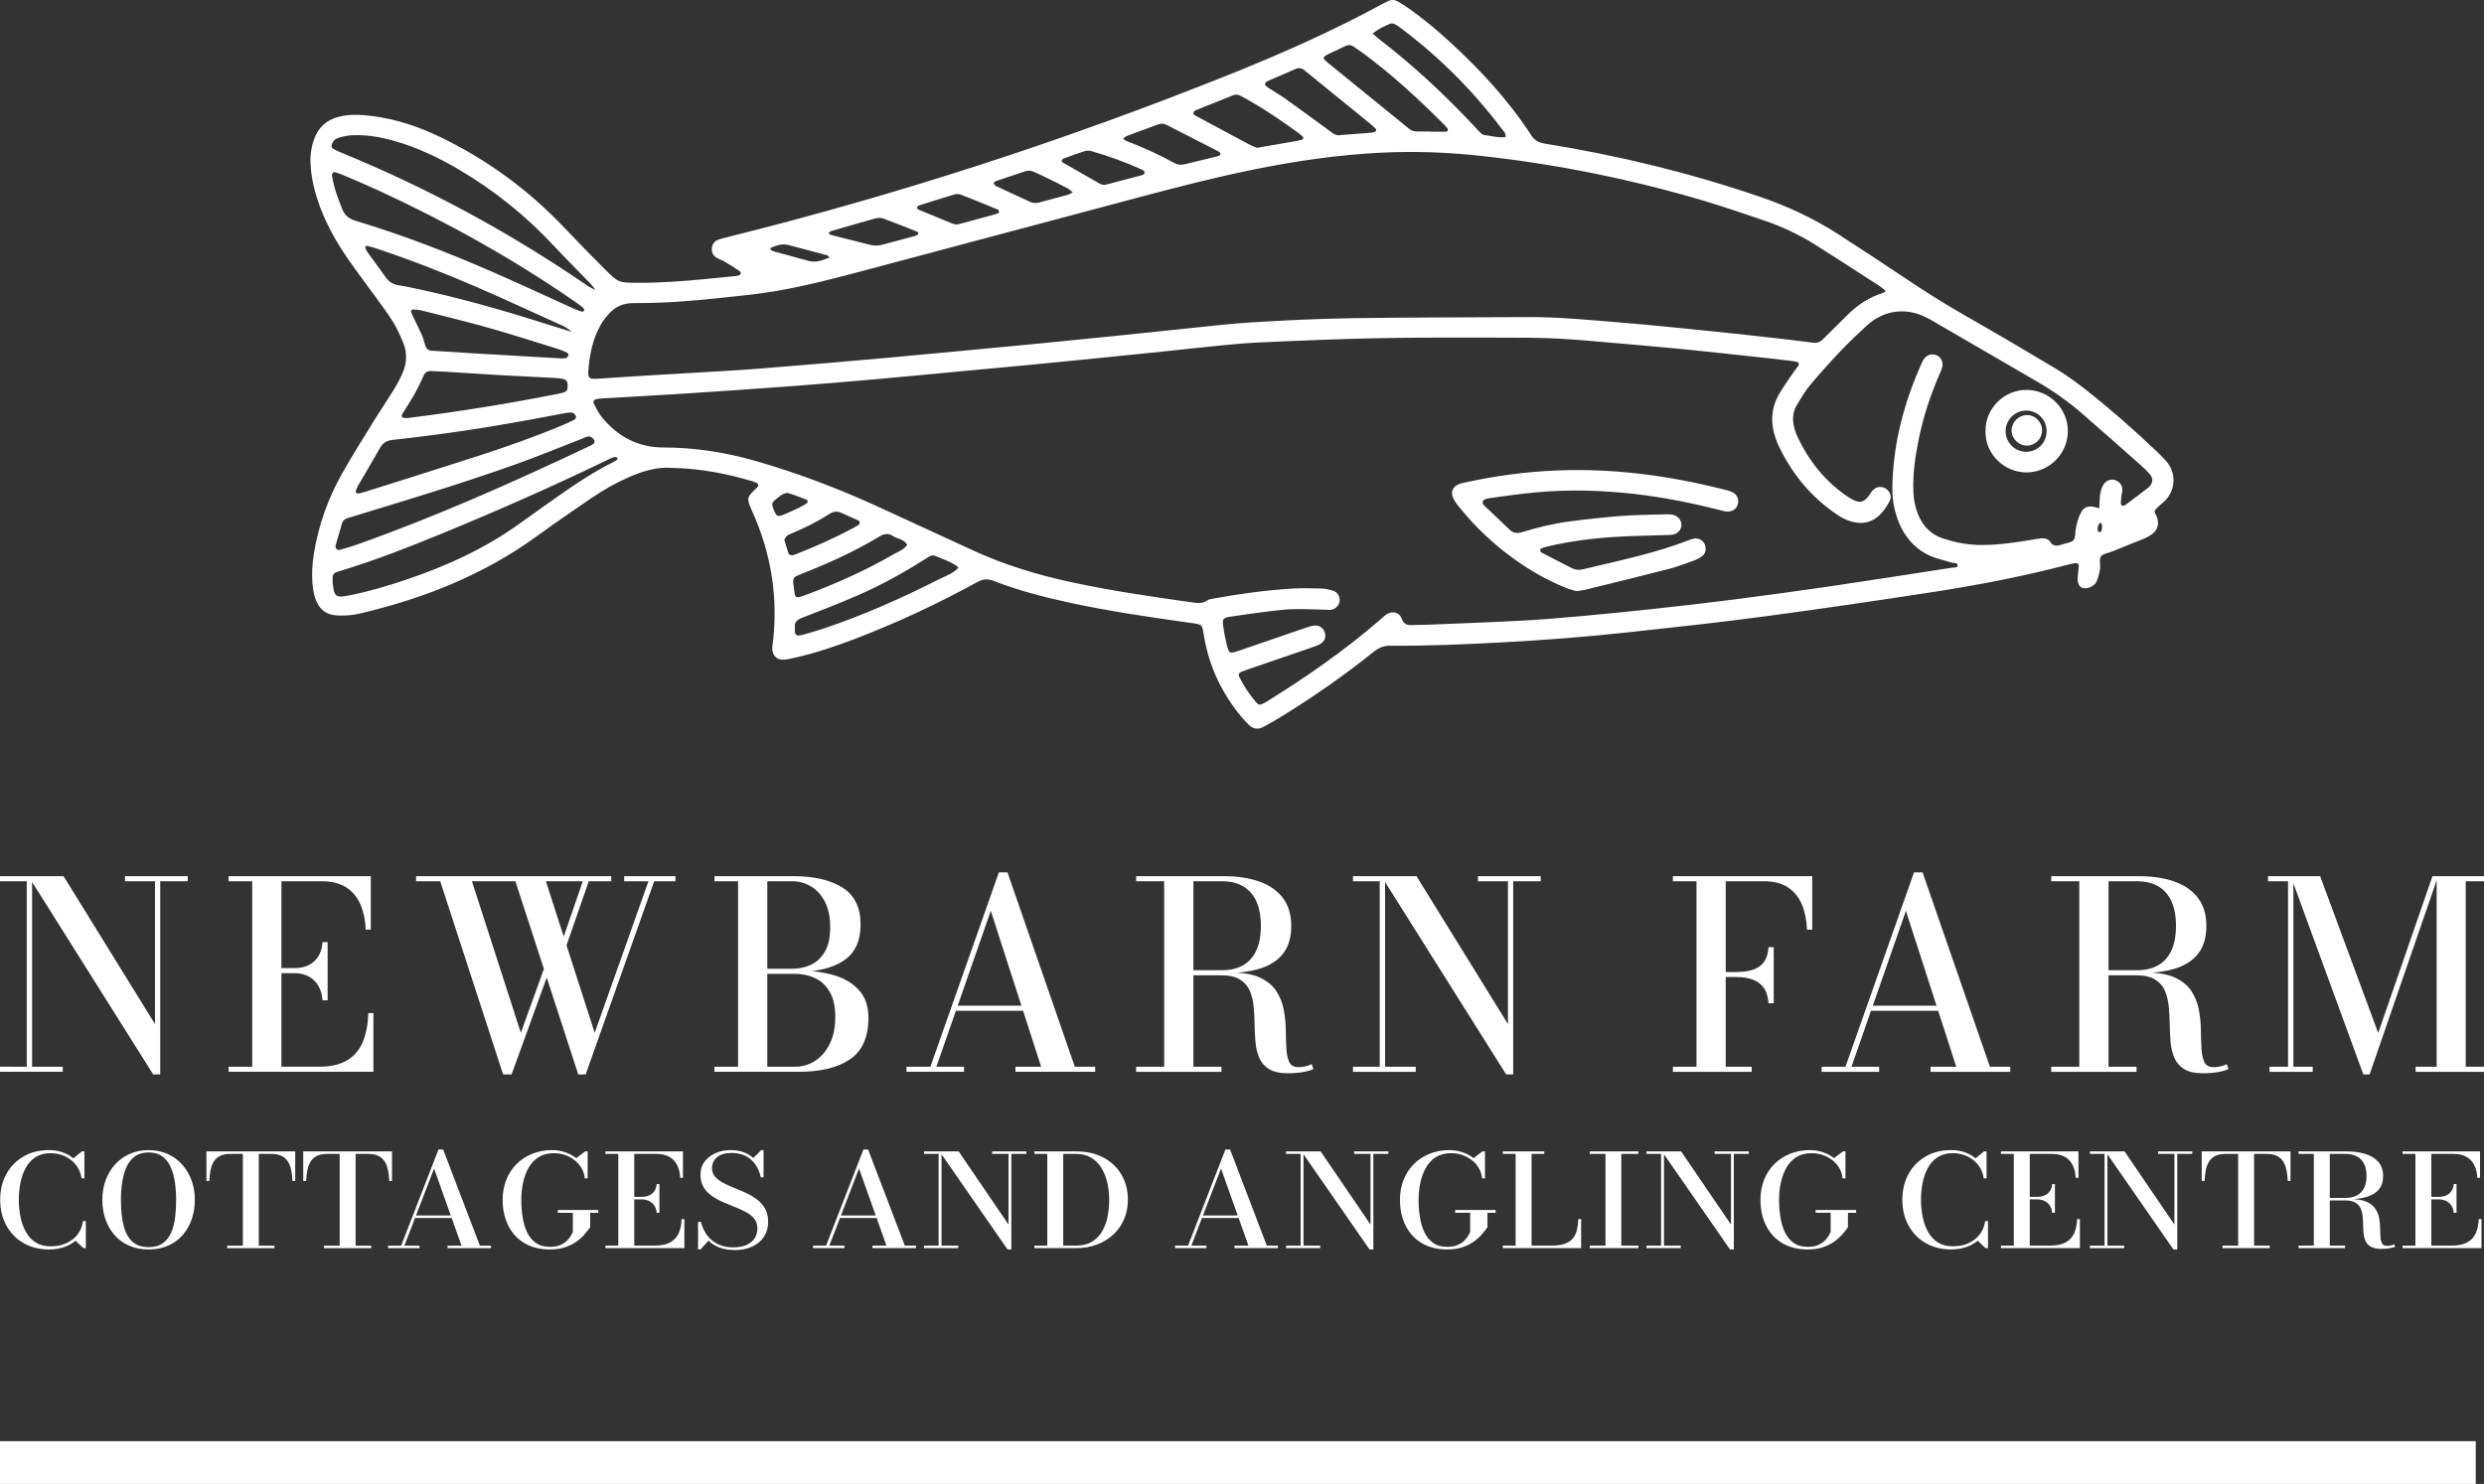
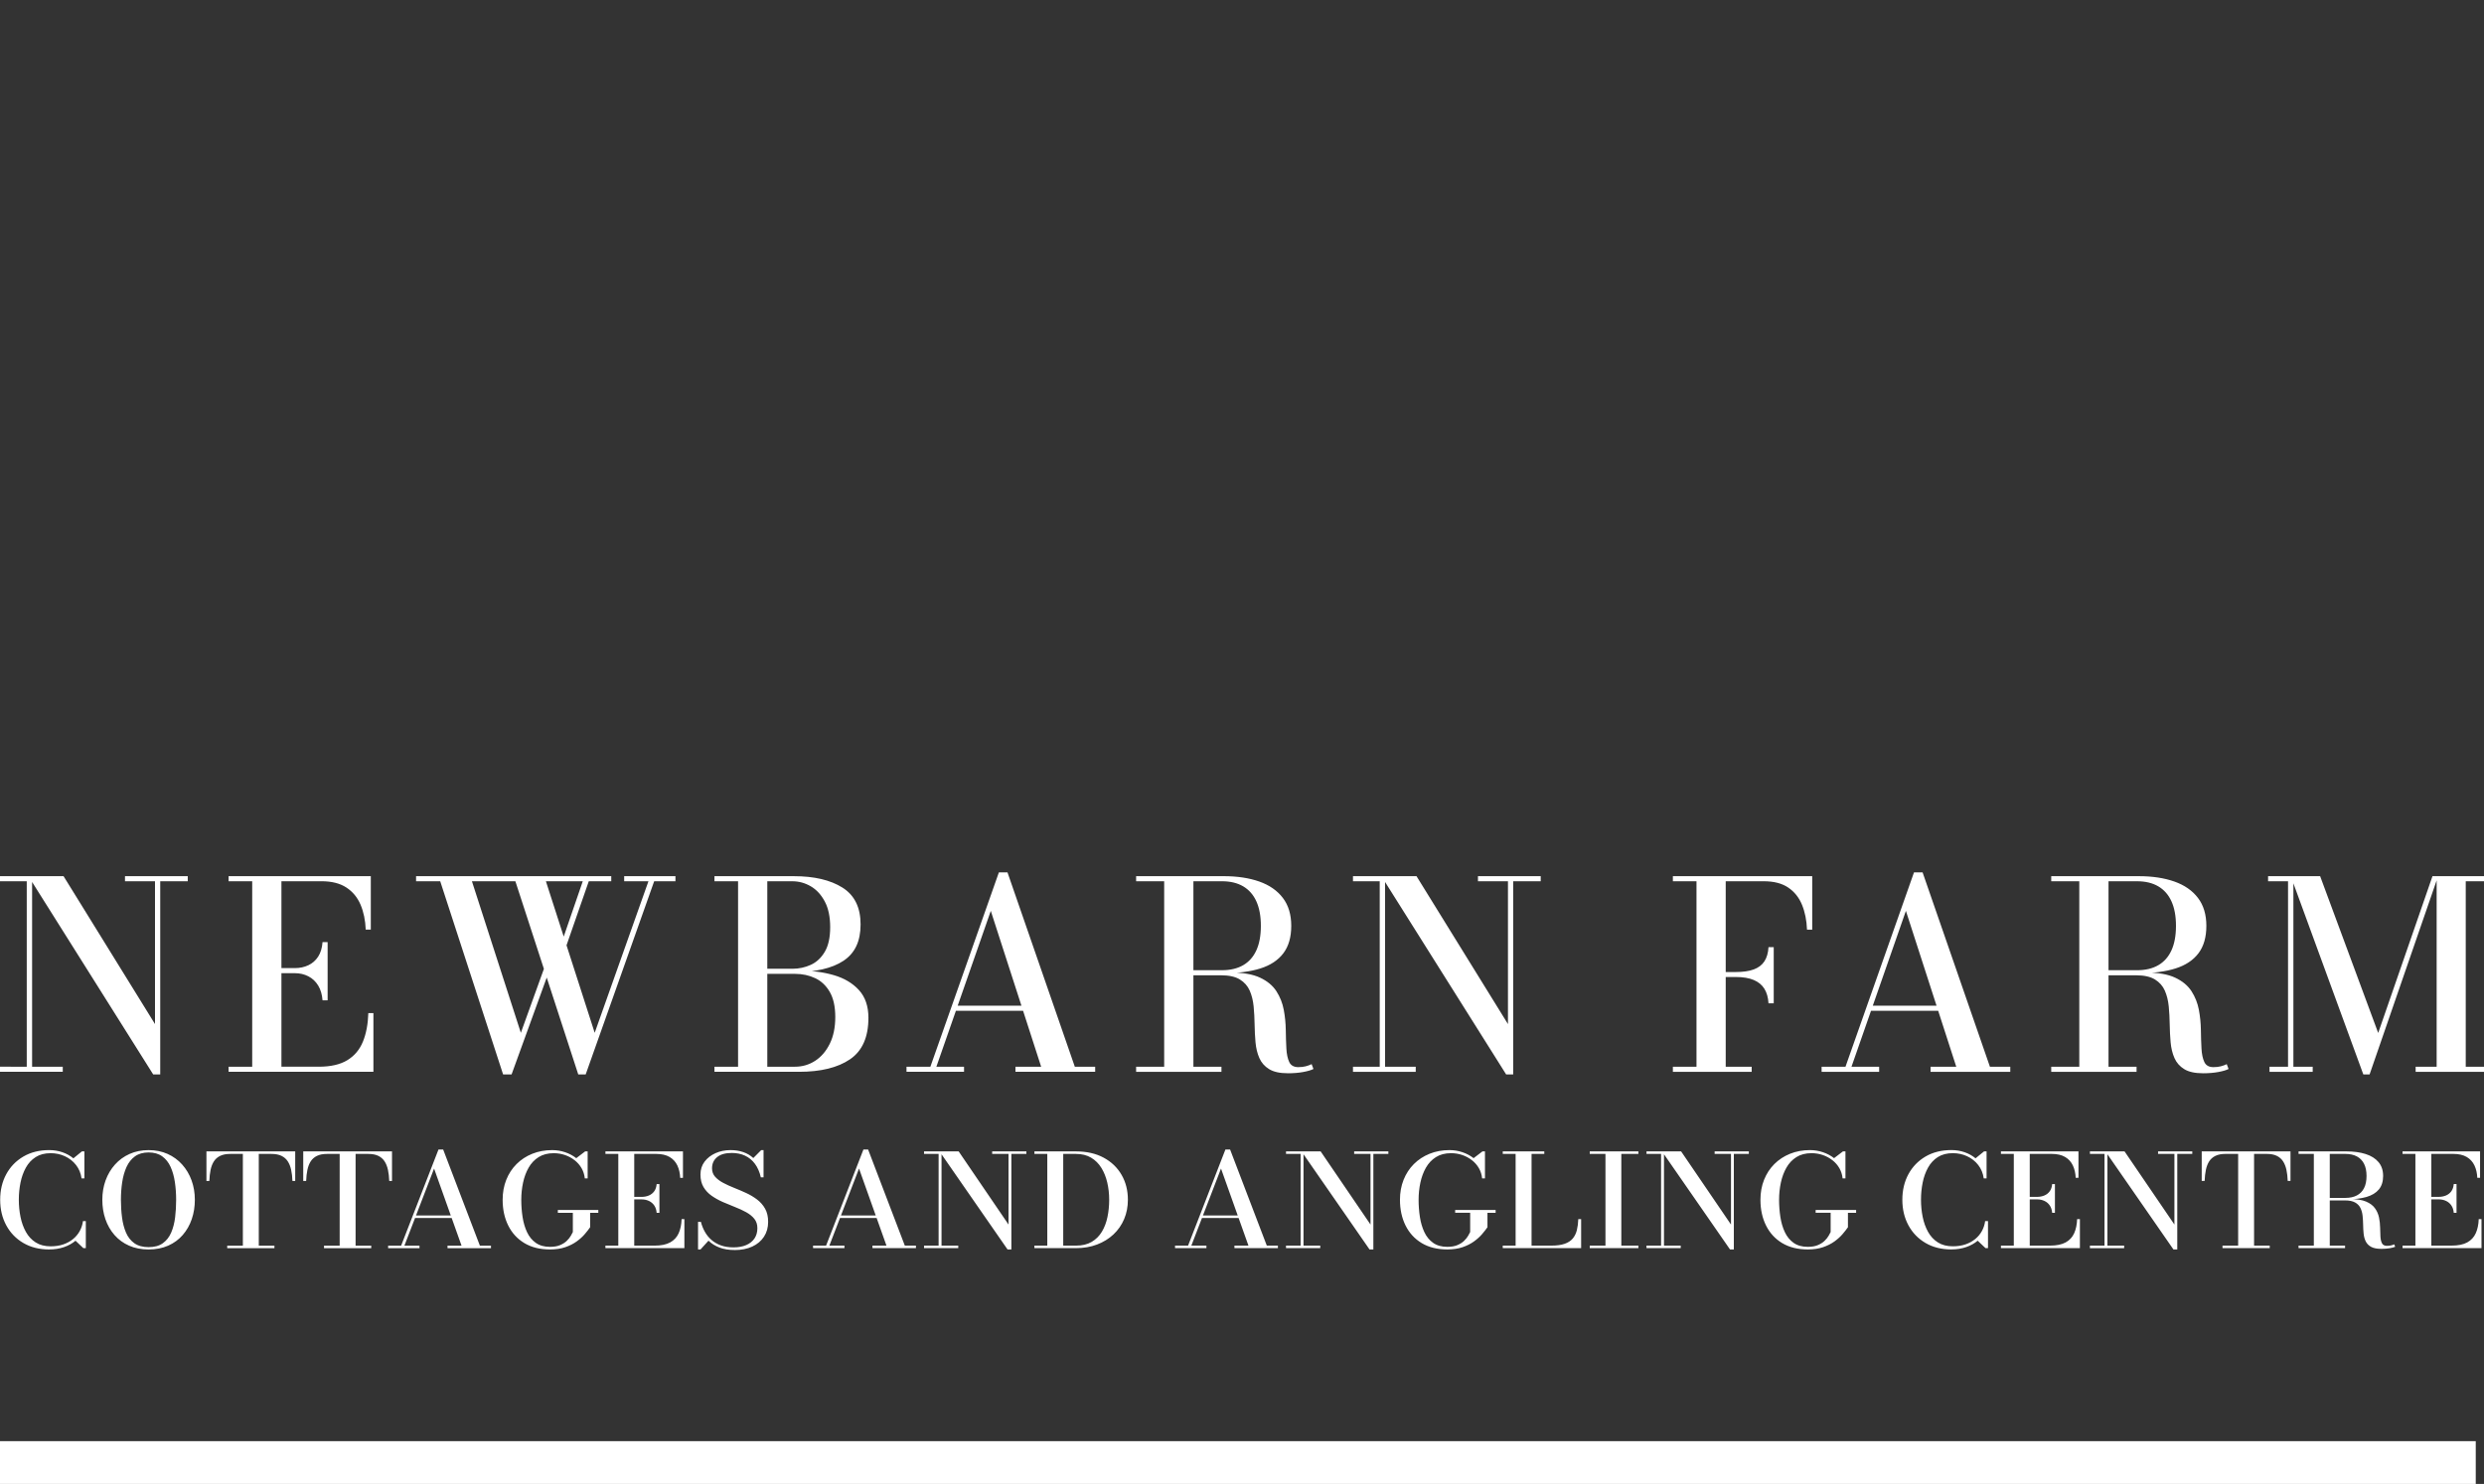
<svg xmlns="http://www.w3.org/2000/svg" id="Layer_2" viewBox="0 0 2265.78 1354">
  <rect x="0" y="0" width="2265.78" height="1354" fill="#333333" stroke="none" />
  <g id="Layer_1-2">
    <g>
-       <path d="M612.8,426.95c-12.14-1.23-25.97,2.57-39.37,8.49-12.11,5.35-23.58,11.92-34.49,19.36-16.62,11.33-33.19,22.74-49.46,34.57-48.63,35.34-103.29,56.81-161.34,70.48-6.34,1.49-13.09,1.96-19.62,1.77-11.25-.33-17.89-5.87-21.29-16.71-.93-2.97-1.51-6.1-1.87-9.21-1.22-10.69-.64-21.34,1.16-31.93,4.31-25.35,12.85-49.28,25.44-71.61,9.4-16.69,19.69-32.88,29.75-49.2,5.94-9.63,12.32-18.98,18.24-28.62,2.78-4.53,5.24-9.32,7.34-14.21,3.89-9.05,4.22-18.43,.48-27.55-2.73-6.66-5.82-13.26-9.58-19.39-4.59-7.48-9.98-14.48-15.13-21.61-8.47-11.71-17.26-23.2-25.49-35.08-10.22-14.76-19.07-30.33-25.44-47.2-4.8-12.71-8.11-25.76-8.87-39.39-.44-7.95,.61-15.68,3.34-23.16,3.84-10.51,11.16-17.24,22.01-20.1,10.25-2.7,20.61-2.08,30.91-.78,21.73,2.74,42.24,9.64,61.9,19.09,42.97,20.65,80.75,48.39,113.54,83,12.32,13,24.85,25.81,37.54,38.45,11.49,11.45,12.25,11.53,28.25,11.62,20.77,.12,41.46-1.35,62.11-3.37,8.44-.83,16.89-1.67,25.33-2.52,1.87-.19,3.77-.31,5.59-.74,.78-.19,1.82-1.02,1.94-1.7,.13-.72-.46-1.95-1.12-2.38-4.43-2.95-8.92-5.83-13.49-8.55-2.15-1.28-4.58-2.07-6.81-3.22-3.77-1.95-5.36-5.13-4.94-9.33,.39-3.85,2.57-6.37,6.1-7.64,2.36-.85,4.82-1.42,7.26-2.02,157.02-39.05,310.52-89.01,460.63-149.35,47.26-19,93.79-39.68,138.55-64.11,1.38-.75,2.8-1.43,4.21-2.11,3.08-1.49,6.16-1.29,9.04,.38,3.25,1.9,6.45,3.91,9.53,6.08,13.13,9.24,25.46,19.48,37.3,30.31,28.15,25.77,53.95,53.63,74.8,85.74,3.31,5.11,7.57,6.8,13.09,7.68,66.55,10.67,131.79,26.6,195.6,48.42,25.13,8.59,48.98,19.69,71.26,34.08,20.86,13.47,41.62,27.09,62.24,40.91,17.5,11.73,35.29,22.94,53.6,33.39,27.57,15.73,54.95,31.79,82.17,48.12,9.4,5.64,18.38,12.11,27.02,18.87,22.28,17.45,43.55,36.1,64.09,55.58,3.42,3.24,6.84,6.51,9.95,10.04,9.3,10.56,8.99,25.73-.65,35.96-1.71,1.82-3.82,3.26-5.62,5.01-1.54,1.5-3.57,2.98-4.12,4.84-.41,1.38,1.29,3.32,1.93,5.06,2.46,6.75,.75,12.43-5.14,16.51-2.05,1.42-4.32,2.61-6.63,3.56-9.3,3.83-18.64,7.55-27.98,11.25-2.33,.92-4.73,1.71-7.14,2.43-3.4,1.02-5.36,2.87-5,6.77,.26,2.8,.34,5.71-.13,8.46-.57,3.36-1.53,6.72-2.82,9.87-1.09,2.67-3.39,4.45-6.15,5.54-6.72,2.66-11.32-.37-11.21-7.65,.06-3.75,.77-7.49,1.01-11.25,.15-2.33-1.23-3.49-3.55-3.11-2.16,.36-4.3,.89-6.43,1.44-40.8,10.63-82.14,18.65-123.77,25.04-51.25,7.86-102.55,15.41-153.95,22.27-40.17,5.37-80.49,9.66-120.79,14.1-39.68,4.37-79.47,7.41-119.34,9.53-33.28,1.77-66.56,3.23-99.89,2.93-6.08-.06-10.74,1.81-15.39,5.54-26.98,21.68-55.38,41.39-84.84,59.55-5.08,3.13-10.31,6.03-15.54,8.9-5,2.74-9.66,2.24-13.73-1.95-1.97-2.03-4.01-4-5.82-6.17-18.15-21.65-30.1-46.23-34.82-74.19-1.93-11.46-1.07-10.89-12.41-12.49-37.03-5.22-74.05-10.56-110.63-18.51-23.37-5.08-46.5-11.05-68.79-19.78-5.55-2.17-9.86-1.77-15.02,1.06-36.16,19.8-73.42,37.26-111.95,51.97-17.34,6.61-34.9,12.54-53.01,16.71-3.67,.85-7.37,1.73-11.11,2.11-6.39,.66-10.92-3.61-10.97-9.98,0-1.25,.16-2.51,.32-3.75,5.43-42.57-1.22-83.27-18.86-122.28-.26-.57-.52-1.15-.77-1.72-4.03-9.22-3.69-10.73,3.99-17.85,.91-.84,1.9-1.72,2.44-2.78,.3-.58,.02-2.01-.49-2.35-1.26-.87-2.75-1.51-4.23-1.95-23.3-6.83-46.93-11.78-74.05-12.32Zm-69.02-161.89l.23,.26-.47,.03c-1.44-1.99-2.68-4.18-4.37-5.93-11.31-11.78-22.92-23.27-34.06-35.21-25.46-27.3-54.21-50.45-86.35-69.4-18.74-11.04-38.25-20.35-59.27-26.26-12.78-3.59-25.75-5.87-39.05-5.11-4.01,.23-8.03,1.22-11.9,2.37-2.75,.82-4.81,2.93-5.83,5.76-.58,1.62-.42,3.31,1.12,4.16,2.74,1.5,5.61,2.78,8.5,3.97,78.74,32.32,153.11,72.72,223.3,120.83,2.55,1.75,5.41,3.04,8.14,4.54Zm1371,198.81c.2-3.66,.32-6.7,.54-9.74,.31-4.44,1.18-8.75,3.74-12.49,2.28-3.35,6.22-4.73,9.9-3.7,4.16,1.16,7.01,4.72,6.95,8.98-.02,1.54-.55,3.08-.72,4.63-.28,2.48-.61,4.96-.65,7.45-.03,2.26,2.02,3.25,3.97,1.82,7.08-5.22,14.06-10.58,21.07-15.89,.25-.19,.47-.41,.69-.64,3.68-3.76,4.02-7.71,.61-11.7-2.45-2.85-5.17-5.5-7.99-8-17.89-15.83-35.76-31.68-53.79-47.35-12.85-11.16-26.76-20.86-41.49-29.39-28.83-16.7-57.62-33.48-86.43-50.21-4.62-2.68-9.17-5.51-13.94-7.92-18.74-9.47-38.81-6.88-54.26,7.21-8.35,7.62-16.57,15.44-24.35,23.64-9.52,10.02-18.78,20.31-27.63,30.91-4.6,5.51-8.29,11.82-11.99,18.01-4.09,6.86-4.29,14.33-2.06,21.89,.62,2.11,1.32,4.21,2.23,6.2,10.32,22.46,25.19,41.19,45.67,55.26,2.06,1.42,4.26,2.71,6.55,3.72,5.33,2.33,8.68,1.44,12.42-3.17,1.58-1.95,2.77-4.23,4.46-6.07,3.18-3.46,8.31-3.96,12.02-1.42,3.94,2.69,5.52,7.26,3.25,11.52-2.05,3.84-4.5,7.6-7.41,10.82-8.05,8.9-18.11,10.84-29.23,7.03-3.82-1.31-7.54-3.24-10.9-5.5-24.39-16.35-42.24-38.24-54.46-64.84-.65-1.42-1.14-2.93-1.68-4.41-5.21-14.43-4.55-28.45,3.4-41.73,3.86-6.46,8.27-12.59,12.49-18.84,1.41-2.08,3.06-3.99,4.49-6.05,1.08-1.56,.52-3.31-1.18-3.7-1.83-.42-3.69-.72-5.55-.95-7.18-.87-14.35-1.74-21.54-2.51-26.87-2.89-53.73-5.92-80.63-8.55-24.4-2.39-48.84-4.3-73.25-6.5-21.29-1.92-42.6-3.45-64-3.53-61.62-.23-123.23-.62-184.82,1.79-21.36,.83-42.72,1.58-64.07,2.67-11.29,.58-22.56,1.71-33.82,2.8-14.39,1.4-28.75,3.05-43.13,4.54-20.32,2.11-40.64,4.21-60.96,6.25-22.83,2.29-45.66,4.56-68.49,6.75-22.52,2.16-45.06,4.22-67.59,6.32-23.78,2.22-47.55,4.55-71.34,6.64-25.67,2.25-51.35,4.45-77.05,6.37-32.91,2.45-65.83,4.71-98.76,6.85-24.78,1.61-49.58,2.9-74.36,4.36-1.88,.11-3.76,.34-5.61,.69-2.32,.43-3.43,2.1-2.41,4.08,2,3.89,3.87,7.97,6.56,11.37,14.47,18.34,33.42,28.67,56.87,28.65,28.89-.03,56.96,4.49,84.59,12.43,37.84,10.88,74.54,24.83,110.33,41.19,29.44,13.46,58.83,27.05,88.23,40.6,28.7,13.22,58.76,22.16,89.58,28.81,36.29,7.83,73,13.1,109.71,18.32,4.68,.67,9.31,1.26,13.62-1.83,1.44-1.03,3.52-1.28,5.36-1.61,23.82-4.37,47.8-7.66,71.98-9.16,8.77-.54,17.6-.33,26.39-.07,3.72,.11,7.52,.86,11.08,1.97,4.17,1.3,6.44,5.55,5.89,9.66-.55,4.1-3.93,7.38-8.24,7.85-1.23,.13-2.5-.09-3.75-.12-9.73-.22-19.47-.72-29.19-.54-7.21,.13-14.43,.91-21.6,1.8-12.47,1.54-24.93,3.26-37.35,5.17-6.01,.92-6.86,2.1-6.07,8.19,.73,5.59,1.85,11.16,3.19,16.64,2.2,9.03,2.44,9.11,11.49,6.03,19.93-6.8,39.83-13.68,59.76-20.49,2.67-.91,5.37-1.88,8.14-2.3,4.88-.75,8.76,1.86,10.18,6.41,1.27,4.09-.24,8.18-4.28,10.42-2.45,1.36-5.17,2.28-7.83,3.2-19.02,6.55-38.06,13.04-57.09,19.57-2.38,.82-4.75,1.65-7.06,2.63-2.14,.92-2.74,2.46-1.71,4.59,3.98,8.26,9.11,15.78,15,22.77,2.54,3.01,3.69,3.1,7.34,1.21,1.12-.58,2.2-1.23,3.27-1.89,36.13-22.38,70.89-46.64,103.07-74.49,1.9-1.64,3.69-3.48,5.79-4.81,5.01-3.17,11.45-1.85,13.45,3.67,1.91,5.27,4.93,6.55,9.85,6.2,3.76-.27,7.55-.03,11.31-.19,28.89-1.19,57.8-2.22,86.67-3.72,17.57-.91,35.13-2.36,52.65-3.94,22.85-2.05,45.68-4.31,68.49-6.78,24.37-2.64,48.73-5.4,73.04-8.53,29.92-3.85,59.82-7.91,89.67-12.29,36.69-5.38,73.32-11.17,109.96-16.83,2.05-.32,5.66,.21,5.67-1.98,.02-2.97-3.82-2.06-5.94-2.78-5.05-1.72-10.31-2.83-15.34-4.6-11.37-3.99-20.18-11.32-26.82-21.33-4.39-6.63-7.13-13.94-9.14-21.6-2.17-8.31-2.55-16.77-2.27-25.27,1.28-38.25,11.11-74.42,26.71-109.17,.64-1.43,1.37-2.85,2.3-4.1,2.61-3.5,7-4.73,10.93-3.2,4.19,1.62,6.66,6.08,5.53,10.75-.66,2.72-1.91,5.31-3.03,7.9-8.01,18.52-14.24,37.61-18.32,57.38-3.25,15.73-5.56,31.56-5.05,47.7,.26,8.26,1.82,16.22,5.27,23.76,4.41,9.63,11.5,16.38,21.62,19.75,10.49,3.49,21.21,5.67,32.33,5.96,16.77,.44,33.21-2.12,49.66-4.85,2.48-.41,4.96-.86,7.46-1.1,3.28-.31,6.63,.27,8.45,3.11,2.61,4.09,5.88,4,9.78,2.76,3.29-1.04,6.72-1.71,9.91-2.98,1.2-.48,2.31-2.08,2.73-3.4,.56-1.75,.33-3.74,.59-5.6,.85-5.93,2.13-11.77,4.93-17.13,2.62-5.02,6.03-6.61,11.61-5.6,1.49,.27,2.94,.79,5.19,1.41Zm-194.64-198.27c-2.06-1.73-3.35-3.08-4.87-4.06-19.8-12.8-39.52-25.72-59.48-38.25-14.96-9.39-30.91-16.85-47.67-22.46-17.58-5.89-35.1-12.02-52.86-17.31-67.35-20.04-135.96-33.9-205.85-41.45-30.08-3.25-60.22-4.25-90.4-2.73-39.31,1.98-78.16,7.71-116.72,15.59-33.9,6.93-67.38,15.53-100.8,24.4-82.33,21.85-164.6,43.96-246.92,65.83-28.86,7.67-57.72,15.47-87.19,20.45-15.48,2.62-31.14,4.21-46.76,5.86-25.63,2.71-51.31,5.04-77.12,5.03-2.51,0-5.03-.03-7.54,.09-7.54,.35-14.16,3.06-19.38,8.51-3.02,3.15-5.89,6.6-8.1,10.34-8.02,13.59-10.85,28.67-11.92,44.18-.06,.93,.03,1.89,.19,2.82,.3,1.72,1.41,2.88,3.09,3.07,1.85,.21,3.76,.12,5.63,0,13.17-.84,26.34-1.78,39.52-2.57,26.04-1.56,52.09-3.02,78.13-4.58,10.35-.62,20.7-1.34,31.04-2.16,20.37-1.61,40.73-3.28,61.08-5,16.91-1.42,33.82-2.9,50.72-4.44,24.41-2.22,48.82-4.51,73.23-6.8,22.84-2.15,45.69-4.3,68.52-6.52,22.52-2.19,45.04-4.44,67.55-6.73,21.26-2.17,42.51-4.51,63.77-6.64,21.26-2.14,42.51-4.73,63.82-6.02,30.12-1.83,60.29-3.29,90.45-3.74,53.44-.8,106.89-.69,160.33-1,28.03-.16,55.88,2.63,83.76,4.9,23.81,1.93,47.58,4.34,71.34,6.72,21.58,2.16,43.14,4.5,64.69,6.88,13.43,1.48,26.85,3.11,40.25,4.84,3.78,.49,6.59-.51,9.26-3.25,6.8-6.98,13.93-13.63,20.75-20.59,9.63-9.82,20.52-17.55,33.85-21.5,.57-.17,1.04-.66,2.58-1.69ZM303.44,531.56c.19,1.44,.38,4.27,.98,7.02,.94,4.37,2.92,5.92,7.25,5.68,2.49-.14,4.98-.63,7.43-1.12,17.27-3.46,34.14-8.43,50.81-14.04,37.39-12.58,72.98-28.82,105.09-52.1,11.19-8.11,22.47-16.08,33.76-24.04,16.18-11.4,32.62-22.39,50.4-31.21,.84-.42,1.67-.87,2.47-1.37,1.06-.66,2.34-1.61,1.27-2.81-.57-.64-2.32-.69-3.33-.36-2.08,.66-4.04,1.72-6.01,2.68-49.2,23.8-99.17,45.87-149.71,66.64-30.79,12.65-61.76,24.83-93.68,34.44-1.2,.36-2.41,.72-3.58,1.17-1.95,.74-2.98,2.25-3.14,4.29-.1,1.25-.02,2.51-.02,5.13Zm229.76-248.67c-.7-1-1.09-1.92-1.77-2.47-2.21-1.75-4.5-3.42-6.82-5.03-56.94-39.51-117.31-72.97-180.19-101.97-10.27-4.73-20.71-9.08-31.1-13.55-2.3-.99-4.67-1.85-7.07-2.58-2.16-.67-3.76,.74-3.41,3.02,1.63,10.63,5.33,20.61,9.36,30.54,2.32,5.73,6.06,8.79,12.04,10.58,42.18,12.65,83.2,28.49,123.55,46.04,25.34,11.02,50.37,22.77,75.56,34.14,2.54,1.15,5.19,2.09,7.87,2.88,.44,.13,1.26-.99,1.99-1.6Zm-205.46,167.29c1.2-.34,3.63-.94,6.02-1.69,34.45-10.89,68.95-21.61,103.31-32.77,25.7-8.35,51.18-17.34,76.12-27.79,3.47-1.45,6.89-3.06,10.27-4.71,1.55-.76,2.49-2.3,1.68-3.87-.63-1.24-2.05-2.82-3.2-2.89-2.77-.16-5.62,.28-8.37,.82-40.71,7.94-81.57,14.98-122.72,20.19-10.91,1.38-21.82,2.74-32.75,3.92-5.05,.54-8.75,2.51-11.35,7.12-6.48,11.49-13.29,22.78-19.91,34.19-.94,1.62-1.6,3.4-2.28,5.15-.52,1.35,.5,2.6,3.17,2.35Zm-21.76,47.88c.18,2.89,1.67,4.3,4.46,3.52,5.14-1.44,10.26-2.96,15.29-4.74,72.32-25.62,142.27-56.86,211.57-89.6,1.41-.67,2.85-1.38,4.06-2.34,.6-.48,1.13-1.65,.98-2.35-.56-2.65-4.04-4.9-6.43-4.21-1.8,.52-3.5,1.37-5.26,2.05-19.9,7.73-39.64,15.91-59.74,23.08-48.22,17.2-97.21,32.07-146.2,46.92-2.7,.82-5.41,1.65-8.1,2.52-2.23,.72-3.88,2.19-4.56,4.42-2.09,6.9-4.07,13.83-6.09,20.75Zm211.8-145.27c.09-5.34-.95-6.62-6.23-7.38-2.18-.31-4.37-.5-6.57-.62-15.69-.81-31.39-1.51-47.08-2.4-17.25-.98-34.5-2.16-51.74-3.21-4.39-.27-8.79-.42-13.18-.62-3.17-.15-5.22,1.17-6.57,4.19-2.43,5.44-4.98,10.86-7.87,16.06-3.2,5.76-6.87,11.27-10.3,16.9-.96,1.57-2.61,3.36-1.19,5.05,.72,.86,2.87,.53,4.38,.71,.3,.04,.62-.09,.93-.13,45.55-5.61,90.82-12.97,135.85-21.84,1.85-.36,3.7-.76,5.5-1.31,3.18-.97,4.03-2.16,4.08-5.41Zm-5.92-25.74c.83-.06,2.77,.08,4.54-.43,.92-.26,1.81-1.55,2.16-2.56,.2-.57-.54-1.94-1.18-2.24-2.83-1.32-5.72-2.58-8.7-3.5-20.99-6.49-41.91-13.25-63.04-19.23-20.23-5.72-40.68-10.64-61.07-15.8-2.69-.68-5.54-.81-8.33-.95-.45-.02-1.5,1.45-1.35,1.98,.5,1.79,1.37,3.48,2.18,5.17,2.56,5.38,5.29,10.68,7.7,16.12,1.26,2.85,2.07,5.92,2.91,8.94,.95,3.4,2.81,5.5,6.59,5.48,1.57,0,3.13,.19,4.7,.29,11.59,.73,23.18,1.49,34.77,2.17,25.69,1.51,51.39,2.99,78.13,4.54ZM1304.99,120v.2c4.71,0,9.41,.04,14.12-.03,1.29-.02,2.08-1.79,1.32-2.8-.75-1-1.52-2-2.4-2.88-23.71-23.85-48.37-46.63-75.52-66.58-2.53-1.86-5.19-3.53-7.76-5.33-2.58-1.81-5.15-1.82-7.95-.4-4.2,2.12-8.52,4-12.77,6.04-8.52,4.08-8.58,4.34-1.45,10.16,22.15,18.05,44.3,36.09,66.52,54.05,10.77,8.71,7.18,7.25,21.18,7.57,1.57,.04,3.14,0,4.71,0Zm-52.86-89.41c2.24,1.97,3.98,3.7,5.92,5.18,31.78,24.31,60.77,51.65,88.08,80.83,1.29,1.38,2.45,2.89,3.85,4.14,1.15,1.02,2.5,2.33,3.87,2.47,6.45,.69,12.83,2.69,19.46,1.83,.44-3.65-2.01-5.54-3.63-7.69-26.1-34.55-56.4-64.92-90.98-91-2-1.51-4.03-3.06-6.25-4.19-1.27-.65-3.22-1.08-4.41-.56-5.39,2.35-10.83,4.72-15.91,8.99ZM725.08,572.26c0,1.82-.08,3.08,.02,4.33,.17,2.27,1.55,3.5,3.7,3.23,1.55-.19,3.11-.48,4.6-.92,5.73-1.68,11.48-3.29,17.15-5.18,36.45-12.17,71.49-27.7,105.73-45.07,6.09-3.09,12.87-5.16,17.67-10.35,1.14-1.23-6.79-5.71-19.27-10.44-.29-.11-.58-.23-.87-.37-2.16-1.01-4.24-.94-6.28,.35-1.59,1.01-3.21,1.98-4.8,2.99-19.67,12.49-40.09,23.64-61.47,32.88-16.43,7.11-33.15,13.57-49.83,20.07-4.4,1.72-6.94,4.11-6.34,8.46Zm-203.76-269.53c-3.94-3.93-7.14-5.05-10.11-6.4-25.14-11.41-50.2-23.02-75.52-34.04-30.51-13.28-61.52-25.3-93.1-35.83-2.66-.89-5.39-1.63-8.13-2.22-.35-.08-1.55,1.39-1.4,1.74,.72,1.71,1.63,3.38,2.72,4.89,5.31,7.39,10.77,14.67,16.02,22.1,2.87,4.07,6.36,6.39,11.46,7.24,10.2,1.7,20.32,3.97,30.41,6.27,38.27,8.75,75.88,19.85,113.24,31.84,4.11,1.32,8.25,2.52,14.4,4.39ZM1223.57,123.15c8.48-.64,17.56-1.3,26.63-2.02,1.24-.1,2.46-.44,3.68-.74,1.33-.34,1.9-2,.94-2.92-1.8-1.73-3.63-3.45-5.57-5.03-11.19-9.13-22.41-18.22-33.61-27.32-8.53-6.93-17.09-13.81-25.56-20.8-2.7-2.23-5.31-2.78-8.62-1.28-8.01,3.62-16.12,6.99-24.18,10.49-.86,.37-1.7,.84-2.43,1.42-1.14,.91-1.34,2.18-.31,3.2,1.1,1.09,2.42,1.97,3.73,2.82,4.74,3.07,9.67,5.88,14.26,9.16,13.52,9.68,26.93,19.51,40.34,29.35,3.06,2.24,5.88,4.87,10.71,3.67Zm-76.85,11.76c2.26-.42,3.49-.67,4.72-.88,10.19-1.76,20.39-3.5,30.58-5.29,1.85-.32,3.68-.76,5.5-1.23,1.28-.33,1.71-2.06,.73-2.95-1.15-1.05-2.35-2.07-3.61-3-15.16-11.15-30.75-21.67-47.14-30.95-1.91-1.08-3.88-2.06-5.79-3.13-2.34-1.32-4.68-1.48-7.21-.46-11.34,4.56-22.72,9.04-34.03,13.67-.93,.38-1.73,1.65-2.06,2.68-.14,.44,.95,1.56,1.7,1.97,5.78,3.16,11.61,6.19,17.41,9.31,10.77,5.78,21.51,11.63,32.31,17.36,2.44,1.29,5.09,2.17,6.88,2.92Zm-423.19,396.54c.39,3,.79,6.75,1.37,10.47,.43,2.75,1.82,3.52,4.78,2.7,1.81-.5,3.59-1.15,5.35-1.81,27.71-10.33,54.62-22.39,80.27-37.15,4.27-2.46,9.16-4.16,12.2-8.44-2.63-5.42-8.77-5.27-13.01-8.14-4.12-2.79-7.94-2.21-12.22,.39-22.35,13.56-46.11,24.23-70.38,33.84-1.75,.69-3.49,1.43-5.22,2.18-2.28,.99-3.31,2.76-3.14,5.96ZM1024.5,126.35c1.02,.88,1.62,1.72,2.42,2.03,15.24,5.86,30.13,12.51,44.41,20.45,3.29,1.83,6.56,1.73,10.01,.88,9.44-2.32,18.9-4.59,28.34-6.9,.91-.22,1.84-.45,2.65-.89,.46-.25,.94-.92,.96-1.43,.03-.51-.45-1.07-.78-1.57-.16-.25-.46-.43-.74-.57-15.91-8.15-31.82-16.29-47.73-24.43-2.68-1.37-5.33-1.32-8.16-.25-9.39,3.55-18.84,6.94-28.23,10.47-1.09,.41-1.97,1.36-3.15,2.21Zm-17.63,42.45c1.43-.29,2.37-.44,3.27-.67,10.31-2.71,20.62-5.41,30.92-8.16,.89-.24,1.92-.55,2.48-1.19,.43-.5,.55-1.73,.23-2.31-.41-.74-1.34-1.3-2.17-1.68-14.83-6.85-30.2-12.28-45.86-16.86-1.98-.58-4.44-.6-6.4,.01-6.58,2.04-13.05,4.45-19.52,6.84-.67,.25-1.18,1.34-1.43,2.14-.1,.33,.59,1.11,1.08,1.39,11.13,6.41,22.27,12.81,33.46,19.13,1.31,.74,2.89,1.01,3.93,1.36Zm-291.5,323.56c1.38,4.59,2.52,8.82,4.01,12.93,.27,.75,2.03,1.4,3.05,1.34,1.51-.09,3.01-.77,4.47-1.34,17.54-6.86,34.67-14.63,51.32-23.45,1.38-.73,2.75-1.51,4.07-2.36,2.55-1.65,2.62-3.66,.03-4.88-4.82-2.27-9.81-4.18-14.6-6.52-4.12-2.02-7.61-1.45-11.41,1-10.83,6.99-22.38,12.65-34.24,17.66-1.44,.61-3.01,1.13-4.18,2.1-1.08,.9-1.71,2.35-2.51,3.52Zm157.4-287.47c1.65-.4,3.18-.74,4.7-1.15,9.7-2.62,19.4-5.26,29.1-7.9,1.21-.33,2.44-.65,3.58-1.14,.51-.22,1.24-.9,1.18-1.28-.11-.78-.49-1.95-1.07-2.19-11.32-4.66-22.65-9.29-34.06-13.71-1.62-.63-3.8-.63-5.49-.13-10.84,3.22-21.62,6.63-32.39,10.06-.77,.25-1.81,1.05-1.89,1.7-.08,.66,.71,1.83,1.4,2.12,10.42,4.38,20.88,8.68,31.35,12.92,1.13,.46,2.44,.48,3.59,.68Zm-117.02,8.01c1.05,.64,1.73,1.3,2.54,1.51,11.87,3.05,23.76,6.04,35.64,9.04,3.75,.95,7.46,.74,11.18-.26,9.41-2.54,18.83-5,28.24-7.53,1.21-.32,2.39-.8,3.5-1.36,.43-.22,.89-.93,.85-1.37-.05-.53-.5-1.29-.97-1.48-10.51-4.17-20.99-8.43-31.62-12.26-2.16-.78-5.04-.34-7.37,.3-13.33,3.67-26.6,7.56-39.87,11.45-.74,.22-1.27,1.15-2.12,1.95Zm222.84-37.36c-2.06-1.59-3.35-2.92-4.9-3.73-7.24-3.76-14.47-7.58-21.87-11-15.11-6.99-10.97-6.2-25.72-1.48-5.98,1.91-11.92,3.94-17.85,6.01-.78,.27-2,1.41-1.88,1.72,.38,1,1.1,2.2,2.02,2.63,10.22,4.82,20.52,9.46,30.74,14.28,3.02,1.43,5.88,1.6,9.08,.69,8.46-2.39,16.99-4.52,25.46-6.85,1.43-.39,2.73-1.24,4.92-2.28Zm-241.8,281.97c-.28-.53-.44-1.37-.86-1.53-5.57-2.11-11.11-4.31-16.8-6.03-1.54-.46-3.7,.31-5.29,1.1-1.94,.96-3.63,2.47-5.33,3.85-4.79,3.88-4.95,4.63-2.63,10.39,2.38,5.91,3.42,6.5,9.07,4.22,4.66-1.88,9.22-4.02,13.75-6.19,2.54-1.22,4.95-2.71,7.35-4.19,.42-.26,.5-1.07,.74-1.62Zm20.09-222.69c-1.38-1.04-1.97-1.81-2.71-2-11.77-3.16-23.55-6.3-35.35-9.33-5.45-1.4-10.5,.44-15.45,2.45-.34,.14-.44,1.01-.51,1.56-.03,.22,.23,.61,.46,.73,.81,.43,1.64,.9,2.52,1.14,10.55,2.91,21.1,5.76,31.65,8.65,6.75,1.85,12.7-.47,19.39-3.2Zm1159.26,241.99c-2.69,1.84-2.98,4.52-2.74,7.28,.05,.58,1.18,1.51,1.75,1.47,.68-.06,1.7-.91,1.83-1.56,.45-2.34,.99-4.79-.84-7.18ZM543.55,265.34l.47-.03s-.23-.26-.24-.25c0,0-.23,.28-.23,.28Zm902.42,272.76c25.32-6.23,50.67-12.38,75.92-18.89,7.89-2.04,15.55-4.99,23.23-7.76,2.62-.94,5.19-2.32,7.43-3.98,3.18-2.35,4.05-6.52,2.67-10.21-1.51-4.04-5.29-6.41-9.67-5.87-1.53,.19-3.05,.7-4.5,1.27-31.47,12.23-64.48,18.91-97.16,26.75-3.49,.84-6.87,.64-10.09-1.01-8.95-4.57-17.89-9.14-26.81-13.76-.81-.42-1.71-1.08-2.04-1.86-.25-.59,.13-2.01,.61-2.24,1.68-.79,3.5-1.33,5.32-1.76,21.78-5.17,43.9-7.95,66.21-9.12,14.43-.76,28.89-1.01,43.34-1.5,1.57-.05,3.16,0,4.7-.23,4.91-.69,8.27-4.1,8.57-8.58,.28-4.3-2.86-8.55-7.48-9.56-2.42-.53-4.99-.6-7.49-.52-13.51,.41-27.04,.51-40.5,1.54-15.65,1.2-31.27,2.96-46.84,5-14.66,1.92-29.03,5.42-43.17,9.77-4.3,1.32-7.88,.89-11.22-2.34-6.77-6.56-13.75-12.89-20.49-19.48-1.9-1.86-5.28-3.86-3.73-6.81,.84-1.6,4.31-2.22,6.69-2.55,13.38-1.83,26.76-3.79,40.2-5.05,31.09-2.92,62.15-2.08,93.15,1.58,25.63,3.03,50.88,8.1,75.88,14.43,1.83,.46,3.64,1.06,5.5,1.31,5.4,.72,9.79-1.99,10.99-6.63,1.27-4.89-.98-9.39-5.9-11.41-2.02-.83-4.19-1.34-6.32-1.88-50.23-12.77-101.13-19.61-153.07-17.49-28.02,1.15-55.7,4.87-83.08,10.87-1.53,.34-3.1,.58-4.59,1.05-7.69,2.45-9.92,8.48-5.59,15.48,1.64,2.66,3.64,5.12,5.63,7.55,13.82,16.85,29.53,31.73,47.12,44.6,15.29,11.19,31.58,20.59,49.18,27.65,3.17,1.27,6.54,2.07,9.25,2.91,3.2-.49,5.73-.68,8.16-1.28Zm365.14-144.46c-.61-20.64,16.79-37.97,37.44-37.88,20.81,.1,37.84,17.16,37.63,37.88-.2,20.48-16.8,37.04-37.2,37.41-20.04,.36-38.31-16.24-37.87-37.41Zm55.72,.12c.17-10.33-7.66-18.74-17.83-19.14-10.54-.42-19.37,7.89-19.6,18.44-.22,10.52,8.34,19.21,18.87,19.16,10.2-.05,18.38-8.19,18.55-18.45Zm-18.04-15.06c-7.4,.07-13.79,6.41-13.91,13.81-.13,7.83,6.58,14.32,14.49,14.03,7.59-.28,13.44-6.51,13.3-14.18-.13-7.56-6.4-13.73-13.89-13.66Z" style="fill:#fff;" />
      <g>
        <path d="M29.28,799.42v173.87h27.97v4.64H0v-4.64H24.4v-169.23H0v-4.64H29.28Zm141.98,0v4.64h-25.11v176.25h-6.43L25.94,799.42H57.96l83.42,134.96v-130.31h-27.37v-4.64h57.24Zm37.25,178.51v-4.64h21.54v-169.23h-21.54v-4.64h129.72v48.79h-4.64c-.32-8.49-1.89-16.07-4.7-22.73-2.82-6.66-7.14-11.9-12.97-15.71-5.83-3.81-13.39-5.71-22.67-5.71h-36.54v169.23h34.04c10.87,0,19.56-1.98,26.06-5.95,6.5-3.97,11.25-9.6,14.22-16.9,2.98-7.3,4.62-15.99,4.94-26.06h4.64v53.55H208.5Zm85.69-65.22c-.4-5.31-1.73-9.82-3.99-13.51-2.26-3.69-5.24-6.49-8.93-8.39-3.69-1.9-7.79-2.86-12.32-2.86h-18.09v-4.64h18.09c4.52,0,8.63-.87,12.32-2.62,3.69-1.74,6.66-4.36,8.93-7.85,2.26-3.49,3.59-7.89,3.99-13.21h4.64v53.08h-4.64Zm164.7,67.6l-57.36-176.25h-22.02v-4.64h178.04v4.64h-59.62l44.51,138.29,49.03-138.29h-22.14v-4.64h46.77v4.64h-19.4l-62.48,176.25h-6.78l-57.36-176.25h-39.63l44.63,138.29,23.68-65.69,2.62,7.85-34.75,95.8h-7.74Zm56.53-114.01l-4.05-3.57,21.18-61.53,5.12,1.07-22.25,64.03Zm181.84,20.71v-3.09h25.47c5.95,0,11.54-1.19,16.78-3.57,5.24-2.38,9.5-6.35,12.79-11.9,3.29-5.55,4.94-13.05,4.94-22.49s-1.65-17.26-4.94-23.44c-3.29-6.19-7.56-10.81-12.79-13.86-5.24-3.05-10.83-4.58-16.78-4.58h-71.05v-4.64h72.48c18.49,0,33.24,3.47,44.27,10.41,11.03,6.94,16.54,18.15,16.54,33.62s-5.22,26.3-15.65,33.2c-10.43,6.9-25.49,10.35-45.16,10.35h-26.9Zm-45.58,90.92v-4.64h73.43c6.74,0,12.89-1.8,18.45-5.41,5.55-3.61,10-8.81,13.33-15.59,3.33-6.78,5-14.89,5-24.34s-1.67-17.06-5-22.85c-3.33-5.79-7.78-10-13.33-12.61-5.55-2.62-11.7-3.93-18.45-3.93h-27.85v-2.98h31.66c11.58,0,22.14,1.39,31.66,4.17,9.52,2.78,17.16,7.32,22.91,13.63,5.75,6.31,8.63,14.74,8.63,25.29,0,17.61-5.59,30.23-16.78,37.84-11.19,7.62-26.66,11.42-46.41,11.42h-77.24Zm21.54-1.9v-174.7h26.66v174.7h-26.66Zm245.75-180.06l61.41,177.32h18.57v4.64h-72.71v-4.64h23.44l-45.94-142.21-49.63,142.21h25.23v4.64h-52.48v-4.64h21.78l62.48-177.32h7.85Zm-48.32,126.27v-4.64h76.05v4.64h-76.05Zm208.62-34.27v-2.74h35.35c7.62,0,14.06-1.53,19.34-4.58,5.28-3.05,9.28-7.58,12.02-13.57,2.74-5.99,4.11-13.43,4.11-22.31s-1.37-16.34-4.11-22.37c-2.74-6.03-6.74-10.59-12.02-13.69-5.28-3.09-11.72-4.64-19.34-4.64h-78.31v-4.64h79.97c12.3,0,23.07,1.63,32.31,4.88,9.24,3.25,16.42,8.23,21.54,14.94,5.12,6.71,7.68,15.21,7.68,25.53s-2.4,18.65-7.2,24.99c-4.8,6.35-11.78,10.97-20.95,13.86-9.16,2.9-20.29,4.34-33.38,4.34h-37.01Zm-42.96,89.97v-4.64h77.83v4.64h-77.83Zm25.59-2.5v-173.04h26.66v173.04h-26.66Zm112.7,3.81c-7.22,0-12.87-1.25-16.96-3.75-4.09-2.5-7.06-5.87-8.93-10.12-1.87-4.24-3.03-9.02-3.51-14.34-.48-5.31-.75-10.79-.83-16.42-.08-5.63-.38-11.11-.89-16.42-.52-5.31-1.71-10.1-3.57-14.34-1.87-4.24-4.86-7.64-8.99-10.18-4.13-2.54-9.84-3.81-17.14-3.81h-34.51v-2.5h43.2c11.26,0,20.21,1.55,26.84,4.64,6.62,3.09,11.6,7.22,14.94,12.38,3.33,5.16,5.57,10.81,6.72,16.96,1.15,6.15,1.76,12.28,1.84,18.39,.08,6.11,.26,11.74,.54,16.9,.28,5.16,1.15,9.28,2.62,12.38,1.47,3.09,4.22,4.64,8.27,4.64,2.54,0,4.8-.26,6.78-.77,1.98-.52,3.77-1.17,5.36-1.96l1.67,4.4c-1.9,1.03-4.96,1.95-9.16,2.74-4.21,.79-8.97,1.19-14.28,1.19Zm88.78-179.82v173.87h27.97v4.64h-57.24v-4.64h24.4v-169.23h-24.4v-4.64h29.28Zm141.98,0v4.64h-25.11v176.25h-6.43l-113.77-180.89h32.01l83.42,134.96v-130.31h-27.37v-4.64h57.24Zm247.65,0v48.79h-4.76c-.32-8.49-1.84-16.07-4.58-22.73-2.74-6.66-6.94-11.9-12.61-15.71-5.67-3.81-13.07-5.71-22.2-5.71h-34.75v169.23h23.68v4.64h-71.88v-4.64h21.54v-169.23h-21.54v-4.64h127.1Zm-39.87,116.03c-.32-5.31-1.57-9.74-3.75-13.27-2.18-3.53-5.42-6.21-9.7-8.03-4.28-1.82-9.8-2.74-16.54-2.74h-15.47v-4.52h15.47c6.74,0,12.26-.79,16.54-2.38,4.28-1.59,7.52-4.05,9.7-7.38,2.18-3.33,3.43-7.66,3.75-12.97h4.76v51.29h-4.76Zm140.55-119.48l61.41,177.32h18.57v4.64h-72.71v-4.64h23.44l-45.94-142.21-49.63,142.21h25.23v4.64h-52.48v-4.64h21.78l62.48-177.32h7.85Zm-48.32,126.27v-4.64h76.05v4.64h-76.05Zm208.62-34.27v-2.74h35.35c7.62,0,14.06-1.53,19.34-4.58,5.28-3.05,9.28-7.58,12.02-13.57,2.74-5.99,4.11-13.43,4.11-22.31s-1.37-16.34-4.11-22.37c-2.74-6.03-6.74-10.59-12.02-13.69-5.28-3.09-11.72-4.64-19.34-4.64h-78.31v-4.64h79.97c12.3,0,23.07,1.63,32.31,4.88,9.24,3.25,16.42,8.23,21.54,14.94,5.12,6.71,7.68,15.21,7.68,25.53s-2.4,18.65-7.2,24.99c-4.8,6.35-11.78,10.97-20.95,13.86-9.16,2.9-20.29,4.34-33.38,4.34h-37.01Zm-42.96,89.97v-4.64h77.83v4.64h-77.83Zm25.59-2.5v-173.04h26.66v173.04h-26.66Zm112.7,3.81c-7.22,0-12.87-1.25-16.96-3.75-4.09-2.5-7.06-5.87-8.93-10.12-1.87-4.24-3.03-9.02-3.51-14.34-.48-5.31-.75-10.79-.83-16.42-.08-5.63-.38-11.11-.89-16.42-.52-5.31-1.71-10.1-3.57-14.34-1.87-4.24-4.86-7.64-8.99-10.18-4.13-2.54-9.84-3.81-17.14-3.81h-34.51v-2.5h43.2c11.26,0,20.21,1.55,26.84,4.64,6.62,3.09,11.6,7.22,14.94,12.38,3.33,5.16,5.57,10.81,6.72,16.96,1.15,6.15,1.76,12.28,1.84,18.39,.08,6.11,.26,11.74,.54,16.9,.28,5.16,1.15,9.28,2.62,12.38,1.47,3.09,4.22,4.64,8.27,4.64,2.54,0,4.8-.26,6.78-.77,1.98-.52,3.77-1.17,5.36-1.96l1.67,4.4c-1.9,1.03-4.96,1.95-9.16,2.74-4.21,.79-8.97,1.19-14.28,1.19Zm82.59-179.82v173.87h17.61v4.64h-39.39v-4.64h16.9v-169.23h-18.21v-4.64h23.09Zm63.79,180.89l-66.17-180.89h26.78l52.96,143.05,49.51-143.05h5.12l-62.48,180.89h-5.71Zm110.08-180.89v4.64h-16.66v169.23h16.66v4.64h-62.36v-4.64h19.16v-173.87h43.2ZM44.93,1140.03c-9.04,0-16.91-1.96-23.62-5.89-6.71-3.92-11.91-9.3-15.6-16.13-3.7-6.83-5.55-14.6-5.55-23.31s1.85-16.53,5.55-23.34c3.7-6.81,8.9-12.17,15.6-16.1,6.7-3.92,14.58-5.89,23.62-5.89,4.24,0,8.25,.66,12.04,1.97,3.78,1.32,7.1,3.17,9.96,5.56l7.79-6.36h2.27v24.66h-2.6c-.65-4.67-2.31-8.73-5-12.18-2.68-3.45-6.05-6.12-10.09-8-4.04-1.88-8.4-2.83-13.07-2.83-5.41,0-9.97,1.19-13.69,3.56-3.72,2.37-6.71,5.59-8.95,9.65-2.25,4.06-3.88,8.62-4.9,13.68-1.02,5.06-1.52,10.26-1.52,15.6s.51,10.53,1.52,15.6c1.02,5.06,2.65,9.62,4.9,13.68,2.25,4.06,5.23,7.28,8.95,9.65,3.72,2.37,8.28,3.56,13.69,3.56,4.28,0,8.13-.59,11.55-1.77,3.42-1.18,6.39-2.81,8.92-4.91,2.53-2.1,4.55-4.54,6.07-7.33,1.51-2.79,2.49-5.79,2.92-9h2.6v24.66h-2.27l-7.14-6.77c-2.9,2.47-6.39,4.41-10.48,5.83-4.09,1.41-8.58,2.12-13.46,2.12Zm90.64,0c-6.66,0-12.61-1.16-17.84-3.47-5.23-2.31-9.67-5.55-13.3-9.71-3.63-4.16-6.39-8.98-8.27-14.45-1.88-5.47-2.82-11.37-2.82-17.69s.99-12.21,2.98-17.69c1.99-5.47,4.84-10.29,8.56-14.45,3.72-4.16,8.18-7.4,13.37-9.71,5.19-2.31,10.97-3.47,17.32-3.47s12.12,1.16,17.29,3.47c5.17,2.32,9.61,5.55,13.33,9.71,3.72,4.16,6.57,8.98,8.56,14.45,1.99,5.47,2.98,11.37,2.98,17.69s-.94,12.21-2.82,17.69c-1.88,5.47-4.63,10.29-8.24,14.45-3.61,4.16-8.04,7.4-13.27,9.71-5.23,2.31-11.18,3.47-17.84,3.47Zm0-2.12c5.32,0,9.63-1.19,12.94-3.56,3.31-2.37,5.85-5.6,7.62-9.68,1.77-4.08,2.97-8.71,3.6-13.89,.63-5.18,.94-10.53,.94-16.07s-.38-10.89-1.14-16.07c-.76-5.18-2.05-9.81-3.89-13.89-1.84-4.08-4.39-7.31-7.66-9.68-3.27-2.37-7.41-3.56-12.43-3.56s-9.16,1.19-12.43,3.56c-3.27,2.37-5.83,5.6-7.69,9.68-1.86,4.08-3.18,8.71-3.96,13.89-.78,5.18-1.17,10.53-1.17,16.07s.33,10.89,1.01,16.07c.67,5.18,1.88,9.81,3.63,13.89,1.75,4.08,4.29,7.31,7.62,9.68,3.33,2.37,7.66,3.56,12.98,3.56Zm71.69,.94v-2.3h14.27v-83.69h-11.55c-3.68,0-6.73,.59-9.15,1.77-2.42,1.18-4.33,2.84-5.71,5-1.38,2.16-2.39,4.75-3.02,7.77-.63,3.02-1.01,6.4-1.14,10.12h-2.66v-26.96h80.97v26.96h-2.53c-.13-3.73-.52-7.1-1.17-10.12-.65-3.02-1.68-5.61-3.08-7.77-1.41-2.16-3.31-3.83-5.71-5-2.4-1.18-5.46-1.77-9.18-1.77h-11.55v83.69h14.27v2.3h-43.08Zm88.3,0v-2.3h14.27v-83.69h-11.55c-3.68,0-6.73,.59-9.15,1.77-2.42,1.18-4.33,2.84-5.71,5-1.38,2.16-2.39,4.75-3.02,7.77-.63,3.02-1.01,6.4-1.14,10.12h-2.66v-26.96h80.97v26.96h-2.53c-.13-3.73-.52-7.1-1.17-10.12-.65-3.02-1.68-5.61-3.08-7.77-1.41-2.16-3.31-3.83-5.71-5-2.4-1.18-5.46-1.77-9.18-1.77h-11.55v83.69h14.27v2.3h-43.08Zm108.68-89.99l33.48,87.69h10.12v2.3h-39.64v-2.3h12.78l-25.04-70.33-27.06,70.33h13.75v2.3h-28.61v-2.3h11.87l34.06-87.69h4.28Zm-26.34,62.44v-2.29h41.46v2.29h-41.46Zm130.93-7.3h36.92v2.59h-7.46v13.18c-1.3,1.88-2.94,3.98-4.93,6.3-1.99,2.32-4.44,4.53-7.36,6.65-2.92,2.12-6.38,3.86-10.38,5.24-4,1.37-8.64,2.06-13.92,2.06-9.17,0-16.97-1.93-23.39-5.8-6.42-3.86-11.33-9.21-14.73-16.04-3.4-6.83-5.09-14.65-5.09-23.48,0-6.63,1.1-12.71,3.31-18.24,2.21-5.53,5.33-10.32,9.38-14.36,4.04-4.04,8.82-7.17,14.34-9.39,5.51-2.22,11.56-3.33,18.13-3.33,4.11,0,8.07,.65,11.87,1.94,3.81,1.29,7.18,3.1,10.12,5.41l8.11-6.18h2.27v24.66h-2.6c-.35-3.41-1.32-6.51-2.92-9.3-1.6-2.79-3.71-5.21-6.33-7.27-2.62-2.06-5.56-3.65-8.82-4.77-3.27-1.12-6.69-1.68-10.28-1.68-5.41,0-10,1.2-13.79,3.59-3.79,2.39-6.82,5.61-9.12,9.65-2.29,4.04-3.98,8.59-5.06,13.65-1.08,5.06-1.62,10.26-1.62,15.6s.39,10.56,1.17,15.66c.78,5.1,2.13,9.71,4.05,13.83,1.92,4.12,4.6,7.4,8.01,9.83,3.42,2.43,7.74,3.65,12.98,3.65,3.68,0,6.77-.54,9.28-1.62,2.51-1.08,4.54-2.39,6.1-3.94,1.56-1.55,2.77-3.07,3.63-4.56,.86-1.49,1.47-2.63,1.82-3.41v-17.54h-13.69v-2.59Zm43.41,34.84v-2.3h11.74v-83.69h-11.74v-2.3h70.72v24.13h-2.53c-.17-4.2-1.03-7.95-2.56-11.24-1.54-3.3-3.89-5.89-7.07-7.77-3.18-1.88-7.3-2.82-12.36-2.82h-19.92v83.69h18.56c5.93,0,10.66-.98,14.21-2.94,3.55-1.96,6.13-4.75,7.75-8.36,1.62-3.61,2.52-7.91,2.69-12.89h2.53v26.48h-72.02Zm46.72-32.25c-.22-2.63-.94-4.86-2.17-6.68-1.23-1.82-2.85-3.21-4.87-4.15-2.01-.94-4.25-1.41-6.72-1.41h-9.86v-2.29h9.86c2.47,0,4.7-.43,6.72-1.29,2.01-.86,3.63-2.16,4.87-3.88,1.23-1.73,1.96-3.9,2.17-6.53h2.53v26.25h-2.53Zm71.24,33.96c-5.36,0-10.01-.76-13.95-2.27-3.94-1.51-7.27-3.6-9.99-6.27l-7.27,8h-2.27v-25.19h2.6c.82,3.22,2.02,6.24,3.6,9.06,1.58,2.82,3.58,5.3,6,7.42,2.42,2.12,5.3,3.79,8.63,5,3.33,1.22,7.18,1.82,11.55,1.82s8.3-.7,11.55-2.09c3.24-1.39,5.75-3.39,7.53-6,1.77-2.61,2.66-5.76,2.66-9.45,0-3.37-.93-6.22-2.79-8.53-1.86-2.31-4.35-4.33-7.46-6.03-3.11-1.71-6.51-3.28-10.19-4.71-3.68-1.43-7.35-2.95-11.03-4.56-3.68-1.61-7.07-3.5-10.19-5.68-3.11-2.18-5.6-4.84-7.46-7.97-1.86-3.14-2.79-6.96-2.79-11.48s1.25-8.43,3.76-11.74c2.51-3.32,5.84-5.89,9.99-7.74,4.15-1.84,8.72-2.77,13.69-2.77,4.2,0,8.05,.6,11.55,1.8,3.5,1.2,6.57,3.01,9.21,5.44l7.2-7.24h2.14v24.84h-2.47c-1.13-4.9-2.92-9.01-5.39-12.33-2.47-3.32-5.48-5.8-9.05-7.44-3.57-1.65-7.58-2.47-12.04-2.47-5.88,0-10.36,1.28-13.43,3.83-3.07,2.55-4.61,5.94-4.61,10.18,0,3.02,.93,5.58,2.79,7.68,1.86,2.1,4.3,3.95,7.33,5.56,3.03,1.61,6.37,3.14,10.02,4.59,3.65,1.45,7.3,3.01,10.93,4.68,3.63,1.67,6.98,3.66,10.02,5.97,3.05,2.32,5.49,5.11,7.33,8.39,1.84,3.28,2.76,7.27,2.76,11.98,0,5.18-1.27,9.7-3.8,13.57-2.53,3.87-6.09,6.86-10.67,8.98-4.59,2.12-9.93,3.18-16.03,3.18Zm121.65-91.7l33.48,87.69h10.12v2.3h-39.64v-2.3h12.78l-25.04-70.33-27.06,70.33h13.75v2.3h-28.61v-2.3h11.87l34.06-87.69h4.28Zm-26.34,62.44v-2.29h41.46v2.29h-41.46Zm93.3-60.74v85.99h15.25v2.3h-31.21v-2.3h13.3v-83.69h-13.3v-2.3h15.96Zm77.4,0v2.3h-13.69v87.16h-3.5l-62.03-89.46h17.45l45.48,66.74v-64.45h-14.92v-2.3h31.21Zm45.16,0c9.82,0,18.26,1.91,25.34,5.74s12.52,9.06,16.35,15.71c3.83,6.65,5.74,14.21,5.74,22.69,0,6.36-1.14,12.22-3.41,17.6-2.27,5.38-5.51,10.04-9.73,14.01-4.22,3.96-9.22,7.04-15.02,9.24-5.8,2.2-12.22,3.3-19.27,3.3h-37.83v-2.3h11.74v-83.69h-11.74v-2.3h37.83Zm-11.55,85.99h11.55c5.71,0,10.5-1.14,14.37-3.41,3.87-2.28,6.99-5.38,9.34-9.3,2.36-3.92,4.05-8.4,5.09-13.42,1.04-5.02,1.56-10.26,1.56-15.71s-.58-10.69-1.75-15.71c-1.17-5.02-2.96-9.49-5.39-13.42-2.42-3.92-5.55-7.02-9.38-9.3-3.83-2.28-8.45-3.41-13.85-3.41h-11.55v83.69Zm152.21-87.69l33.48,87.69h10.12v2.3h-39.64v-2.3h12.78l-25.04-70.33-27.06,70.33h13.75v2.3h-28.61v-2.3h11.87l34.06-87.69h4.28Zm-26.34,62.44v-2.29h41.46v2.29h-41.46Zm93.3-60.74v85.99h15.25v2.3h-31.21v-2.3h13.3v-83.69h-13.3v-2.3h15.96Zm77.4,0v2.3h-13.69v87.16h-3.5l-62.03-89.46h17.45l45.48,66.74v-64.45h-14.92v-2.3h31.21Zm60.92,53.44h36.92v2.59h-7.46v13.18c-1.3,1.88-2.94,3.98-4.93,6.3-1.99,2.32-4.44,4.53-7.36,6.65-2.92,2.12-6.38,3.86-10.38,5.24-4,1.37-8.64,2.06-13.92,2.06-9.17,0-16.97-1.93-23.39-5.8-6.42-3.86-11.33-9.21-14.73-16.04-3.4-6.83-5.09-14.65-5.09-23.48,0-6.63,1.1-12.71,3.31-18.24,2.21-5.53,5.33-10.32,9.38-14.36,4.04-4.04,8.82-7.17,14.34-9.39,5.51-2.22,11.56-3.33,18.13-3.33,4.11,0,8.07,.65,11.87,1.94,3.81,1.29,7.18,3.1,10.12,5.41l8.11-6.18h2.27v24.66h-2.6c-.35-3.41-1.32-6.51-2.92-9.3-1.6-2.79-3.71-5.21-6.33-7.27-2.62-2.06-5.56-3.65-8.82-4.77-3.27-1.12-6.69-1.68-10.28-1.68-5.41,0-10,1.2-13.79,3.59-3.79,2.39-6.82,5.61-9.12,9.65-2.29,4.04-3.98,8.59-5.06,13.65-1.08,5.06-1.62,10.26-1.62,15.6s.39,10.56,1.17,15.66c.78,5.1,2.13,9.71,4.05,13.83,1.92,4.12,4.6,7.4,8.01,9.83,3.42,2.43,7.74,3.65,12.98,3.65,3.68,0,6.77-.54,9.28-1.62,2.51-1.08,4.54-2.39,6.1-3.94,1.56-1.55,2.77-3.07,3.63-4.56,.86-1.49,1.47-2.63,1.82-3.41v-17.54h-13.69v-2.59Zm43.41,34.84v-2.3h11.74v-83.69h-11.74v-2.3h37.89v2.3h-11.61v83.69h17.97c5.02,0,9.1-.56,12.26-1.68,3.16-1.12,5.61-2.73,7.36-4.83,1.75-2.1,2.99-4.64,3.73-7.62,.73-2.98,1.17-6.34,1.3-10.06h2.6v26.48h-71.5Zm79.35,0v-2.3h14.34v-83.69h-14.34v-2.3h44.38v2.3h-15.57v83.69h15.57v2.3h-44.38Zm67.73-88.28v85.99h15.25v2.3h-31.21v-2.3h13.3v-83.69h-13.3v-2.3h15.96Zm77.4,0v2.3h-13.69v87.16h-3.5l-62.03-89.46h17.45l45.48,66.74v-64.45h-14.92v-2.3h31.21Zm60.92,53.44h36.92v2.59h-7.46v13.18c-1.3,1.88-2.94,3.98-4.93,6.3-1.99,2.32-4.44,4.53-7.36,6.65-2.92,2.12-6.38,3.86-10.38,5.24-4,1.37-8.64,2.06-13.92,2.06-9.17,0-16.97-1.93-23.39-5.8-6.42-3.86-11.33-9.21-14.73-16.04-3.4-6.83-5.09-14.65-5.09-23.48,0-6.63,1.1-12.71,3.31-18.24,2.21-5.53,5.33-10.32,9.38-14.36,4.04-4.04,8.82-7.17,14.34-9.39,5.51-2.22,11.56-3.33,18.13-3.33,4.11,0,8.07,.65,11.87,1.94,3.81,1.29,7.18,3.1,10.12,5.41l8.11-6.18h2.27v24.66h-2.6c-.35-3.41-1.32-6.51-2.92-9.3-1.6-2.79-3.71-5.21-6.33-7.27-2.62-2.06-5.56-3.65-8.82-4.77-3.27-1.12-6.69-1.68-10.28-1.68-5.41,0-10,1.2-13.79,3.59-3.79,2.39-6.82,5.61-9.12,9.65-2.29,4.04-3.98,8.59-5.06,13.65-1.08,5.06-1.62,10.26-1.62,15.6s.39,10.56,1.17,15.66c.78,5.1,2.13,9.71,4.05,13.83,1.92,4.12,4.6,7.4,8.01,9.83,3.42,2.43,7.74,3.65,12.98,3.65,3.68,0,6.77-.54,9.28-1.62,2.51-1.08,4.54-2.39,6.1-3.94,1.56-1.55,2.77-3.07,3.63-4.56,.86-1.49,1.47-2.63,1.82-3.41v-17.54h-13.69v-2.59Zm123.86,36.02c-9.04,0-16.91-1.96-23.62-5.89-6.71-3.92-11.91-9.3-15.6-16.13-3.7-6.83-5.55-14.6-5.55-23.31s1.85-16.53,5.55-23.34c3.7-6.81,8.9-12.17,15.6-16.1,6.7-3.92,14.58-5.89,23.62-5.89,4.24,0,8.25,.66,12.04,1.97,3.78,1.32,7.1,3.17,9.96,5.56l7.79-6.36h2.27v24.66h-2.6c-.65-4.67-2.31-8.73-5-12.18-2.68-3.45-6.05-6.12-10.09-8-4.04-1.88-8.4-2.83-13.07-2.83-5.41,0-9.97,1.19-13.69,3.56-3.72,2.37-6.71,5.59-8.95,9.65-2.25,4.06-3.88,8.62-4.9,13.68-1.02,5.06-1.52,10.26-1.52,15.6s.51,10.53,1.52,15.6c1.02,5.06,2.65,9.62,4.9,13.68,2.25,4.06,5.23,7.28,8.95,9.65,3.72,2.37,8.28,3.56,13.69,3.56,4.28,0,8.13-.59,11.55-1.77,3.42-1.18,6.39-2.81,8.92-4.91,2.53-2.1,4.55-4.54,6.07-7.33,1.51-2.79,2.49-5.79,2.92-9h2.6v24.66h-2.27l-7.14-6.77c-2.9,2.47-6.39,4.41-10.48,5.83-4.09,1.41-8.58,2.12-13.46,2.12Zm45.16-1.18v-2.3h11.74v-83.69h-11.74v-2.3h70.72v24.13h-2.53c-.17-4.2-1.03-7.95-2.56-11.24-1.54-3.3-3.89-5.89-7.07-7.77-3.18-1.88-7.3-2.82-12.36-2.82h-19.92v83.69h18.56c5.93,0,10.66-.98,14.21-2.94,3.55-1.96,6.13-4.75,7.75-8.36,1.62-3.61,2.52-7.91,2.69-12.89h2.53v26.48h-72.02Zm46.72-32.25c-.22-2.63-.94-4.86-2.17-6.68-1.23-1.82-2.85-3.21-4.87-4.15-2.01-.94-4.25-1.41-6.72-1.41h-9.86v-2.29h9.86c2.47,0,4.7-.43,6.72-1.29,2.01-.86,3.63-2.16,4.87-3.88,1.23-1.73,1.96-3.9,2.17-6.53h2.53v26.25h-2.53Zm50.41-56.03v85.99h15.25v2.3h-31.21v-2.3h13.3v-83.69h-13.3v-2.3h15.96Zm77.4,0v2.3h-13.69v87.16h-3.5l-62.03-89.46h17.45l45.48,66.74v-64.45h-14.92v-2.3h31.21Zm27.57,88.28v-2.3h14.27v-83.69h-11.55c-3.68,0-6.73,.59-9.15,1.77-2.42,1.18-4.33,2.84-5.71,5-1.38,2.16-2.39,4.75-3.02,7.77-.63,3.02-1.01,6.4-1.14,10.12h-2.66v-26.96h80.97v26.96h-2.53c-.13-3.73-.52-7.1-1.17-10.12-.65-3.02-1.68-5.61-3.08-7.77-1.41-2.16-3.31-3.83-5.71-5-2.4-1.18-5.46-1.77-9.18-1.77h-11.55v83.69h14.27v2.3h-43.08Zm92.78-44.49v-1.35h19.27c4.15,0,7.67-.75,10.54-2.27,2.88-1.51,5.06-3.75,6.55-6.71,1.49-2.96,2.24-6.64,2.24-11.04s-.75-8.08-2.24-11.06c-1.49-2.98-3.68-5.24-6.55-6.77-2.88-1.53-6.39-2.3-10.54-2.3h-42.69v-2.3h43.6c6.7,0,12.58,.8,17.62,2.41,5.04,1.61,8.95,4.07,11.74,7.39,2.79,3.32,4.19,7.52,4.19,12.62s-1.31,9.22-3.93,12.36c-2.62,3.14-6.42,5.42-11.42,6.86-5,1.43-11.06,2.15-18.2,2.15h-20.18Zm-23.42,44.49v-2.3h42.43v2.3h-42.43Zm13.95-1.24v-85.57h14.53v85.57h-14.53Zm61.44,1.88c-3.94,0-7.02-.62-9.25-1.85-2.23-1.24-3.85-2.9-4.87-5-1.02-2.1-1.65-4.46-1.91-7.09-.26-2.63-.41-5.34-.45-8.12-.04-2.79-.21-5.49-.49-8.12-.28-2.63-.93-4.99-1.95-7.09-1.02-2.1-2.65-3.78-4.9-5.03-2.25-1.26-5.36-1.88-9.34-1.88h-18.82v-1.24h23.55c6.14,0,11.02,.76,14.63,2.29,3.61,1.53,6.33,3.57,8.14,6.12,1.82,2.55,3.04,5.35,3.67,8.39,.63,3.04,.96,6.07,1.01,9.09,.04,3.02,.14,5.81,.29,8.36,.15,2.55,.63,4.59,1.43,6.12,.8,1.53,2.3,2.3,4.51,2.3,1.38,0,2.62-.13,3.7-.38,1.08-.25,2.05-.58,2.92-.97l.91,2.18c-1.04,.51-2.7,.96-5,1.35-2.29,.39-4.89,.59-7.79,.59Zm19.46-.65v-2.3h11.74v-83.69h-11.74v-2.3h70.72v24.13h-2.53c-.17-4.2-1.03-7.95-2.56-11.24-1.54-3.3-3.89-5.89-7.07-7.77s-7.3-2.82-12.36-2.82h-19.92v83.69h18.56c5.93,0,10.66-.98,14.21-2.94,3.55-1.96,6.13-4.75,7.75-8.36,1.62-3.61,2.52-7.91,2.69-12.89h2.53v26.48h-72.02Zm46.72-32.25c-.22-2.63-.94-4.86-2.17-6.68-1.23-1.82-2.85-3.21-4.87-4.15-2.01-.94-4.25-1.41-6.72-1.41h-9.86v-2.29h9.86c2.47,0,4.7-.43,6.72-1.29,2.01-.86,3.63-2.16,4.87-3.88,1.23-1.73,1.96-3.9,2.17-6.53h2.53v26.25h-2.53Z" style="fill:#fff;" />
        <rect y="1314.93" width="2258.26" height="39.08" style="fill:#fff;" />
      </g>
    </g>
  </g>
</svg>